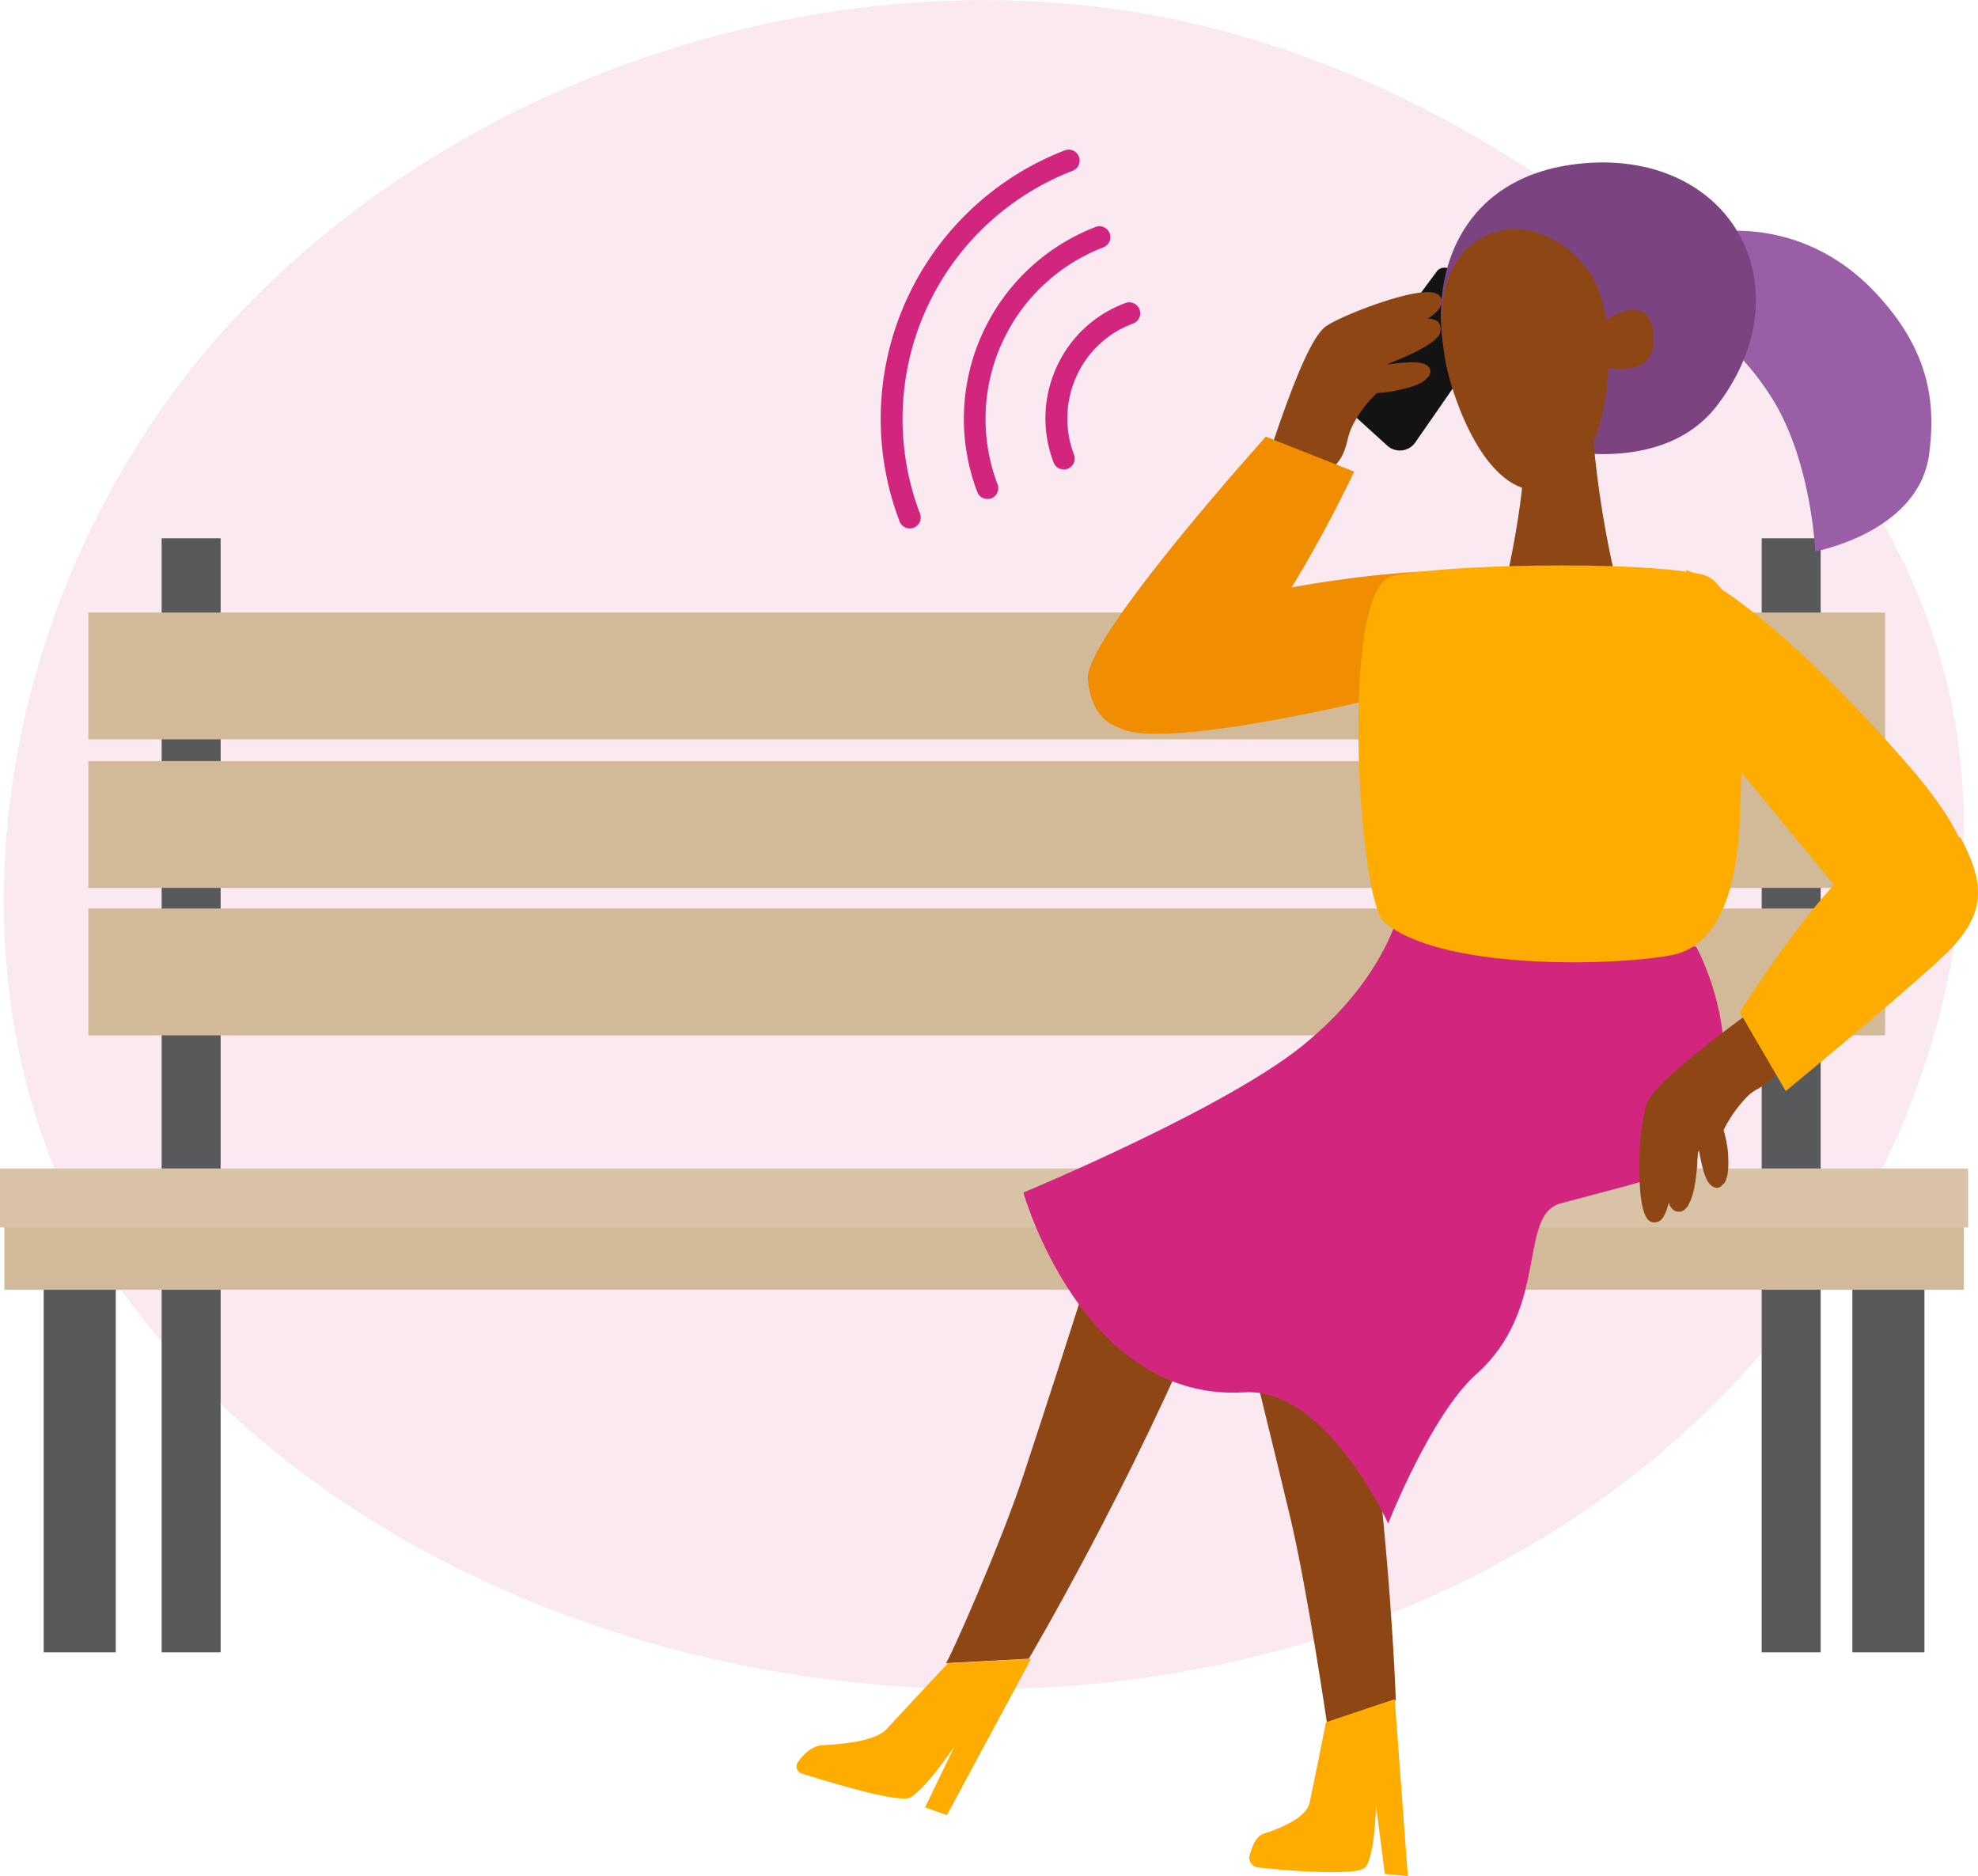
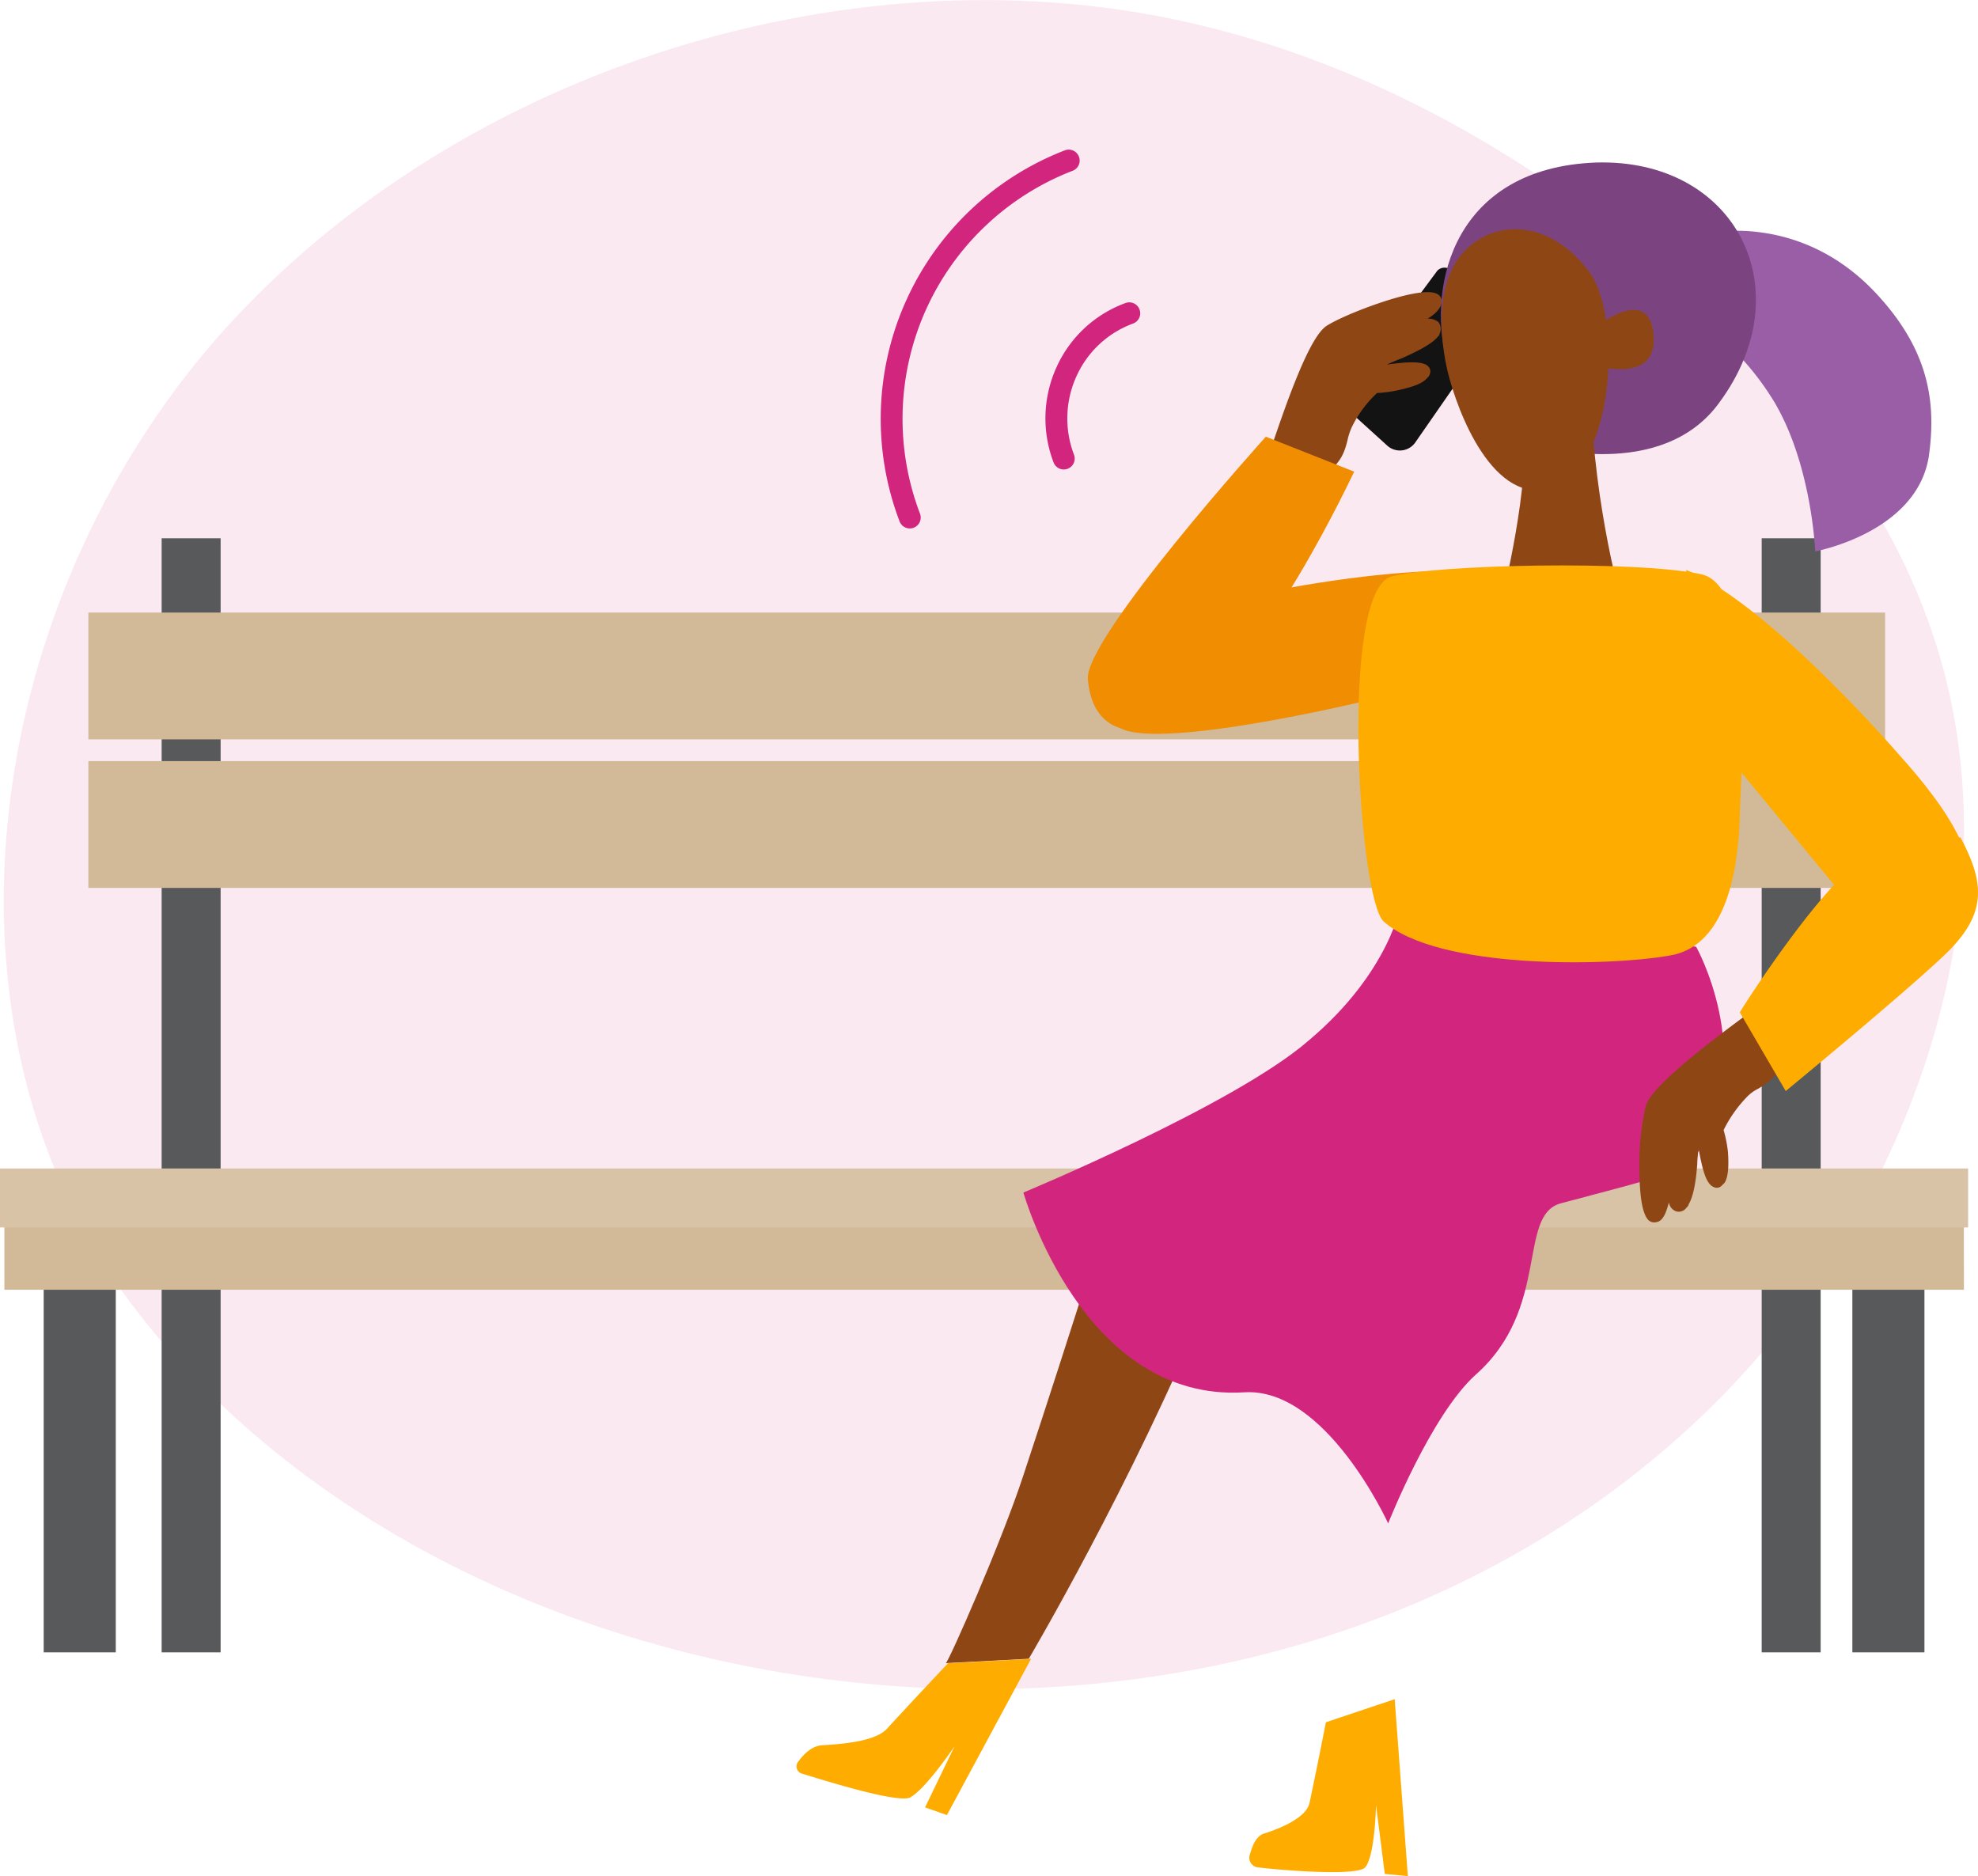
<svg xmlns="http://www.w3.org/2000/svg" viewBox="0 0 514.8 488.3">
  <clipPath id="a" transform="translate(0 -.05)">
    <path d="m0 0h514.79v488.64h-514.79z" />
  </clipPath>
  <g clip-path="url(#a)">
    <path d="m443.72 367.83c55.72-53.73 82.15-136.16 59.13-203.25-12.79-37.8-39.51-68.79-69.93-94.37-34.68-29.28-75.33-52.87-120.81-63.67-87.26-21-192.15 10-255 80.73-62.54 71.06-75.62 179.08-25 249.29 84.15 115.98 293.65 144.69 411.61 31.27z" fill="#d2267e" opacity=".1" transform="translate(0 -.05)" />
    <path d="m473.85 140.14h-15.35v289.94h15.35z" fill="#57595b" transform="translate(0 -.05)" />
    <path d="m57.42 140.14h-15.35v289.94h15.35z" fill="#57595b" transform="translate(0 -.05)" />
    <g fill="#d2b998">
      <path d="m490.63 159.47h-467.63v33h467.63z" transform="translate(0 -.05)" />
      <path d="m490.63 198.13h-467.63v33h467.63z" transform="translate(0 -.05)" />
-       <path d="m490.63 236.5h-467.63v33h467.63z" transform="translate(0 -.05)" />
+       <path d="m490.63 236.5h-467.63h467.63z" transform="translate(0 -.05)" />
      <path d="m511.09 305.29h-509.95v30.42h510z" transform="translate(0 -.05)" />
    </g>
    <path d="m512.23 304.15h-512.23v15.35h512.23z" fill="#d8c3a7" transform="translate(0 -.05)" />
    <path d="m500.86 335.71h-18.76v94.37h18.76z" fill="#57595b" transform="translate(0 -.05)" />
    <path d="m30.13 335.71h-18.76v94.37h18.76z" fill="#57595b" transform="translate(0 -.05)" />
    <path d="m377.49 70.21 11.94 11.09a2.54 2.54 0 0 1 .28 3.12l-21.31 30.7a4.89 4.89 0 0 1 -7.4.86l-9.09-8.25a4.56 4.56 0 0 1 -.57-6.53l22.74-30.7a2.61 2.61 0 0 1 3.41-.29z" fill="#131313" transform="translate(0 -.05)" />
    <path d="m325.76 133.6c-.29-.28-.29-.57-.29-1.14.57-1.7 1.42-4.26 2.56-7.39.29-1.42.85-2.56 1.14-4-.29-.28-.57-.85-.29-1.13 0-.57.57-.86 1.14-.86 5.4-16.2 10.8-31 15.07-34.11 2.55-1.7 8.52-4.26 14.49-6.25 5.12-1.71 11.66-3.41 14.22-2.28a2.15 2.15 0 0 1 1.42 2c0 1.71-1.71 3.42-3.7 4.55a4.21 4.21 0 0 1 2.84.86 3 3 0 0 1 .29 3.12c0 .29-.29.57-.57.86-1.7 2-6 4-9.1 5.4-1.42.56-2.84 1.13-4 1.7 6-.85 9.67-.85 10.81.57a1.74 1.74 0 0 1 .28 2c0 .28-.28.57-.57.85-1.13 1.42-3.41 2.28-7.1 3.13a32.33 32.33 0 0 1 -6 .85 30.17 30.17 0 0 0 -6.54 8.81 16.35 16.35 0 0 0 -1.14 3.42c-.85 3.41-2 7.39-8.81 10.23h-.85l-1.42-.57-2.56 7.11c.28.28.85.56.85 1.13a1 1 0 0 1 -1.14 1.14l-9.66.28a1.12 1.12 0 0 1 -1.37-.28z" fill="#8f4615" transform="translate(0 -.05)" />
    <path d="m389.15 150.37c10.8 6-19.33 21.6-32.69 31.84 0 0-53.73 13.07-64.81 7.39s-9.38-12.79 3.41-23.88c13.07-10.8 83.57-21.32 94.09-15.35z" fill="#f08d00" transform="translate(0 -.05)" />
    <path d="m307.85 186.19c-10 6-23.31 6.54-24.73-9.38-.85-10.8 46.33-63.11 46.33-63.11l23 9.1c.03-.29-23.28 50.6-44.6 63.39z" fill="#f08d00" transform="translate(0 -.05)" />
-     <path d="m352.19 336.56c9.38 54 11.09 106 11.09 106l-17.91 6s-5.12-35-9.66-54c-10.24-42.93-21-84.71-21-84.71l25.58-15.64c5.08 27.28 4.23-1.43 11.9 42.35z" fill="#8f4615" transform="translate(0 -.05)" />
    <path d="m328.88 477.27c3.7-1.14 11.09-4 11.94-8 1.71-8 4.27-21 4.27-21l17.9-6 3.42 46.05-6-.57-2.28-17.91s-.28 13.36-2.84 16.21c-2 2.27-20.75.85-27.86 0a2.54 2.54 0 0 1 -2.27-2.85c.6-2.2 1.45-5.08 3.72-5.93z" fill="#ffac00" transform="translate(0 -.05)" />
    <path d="m266.35 384c13.08-39.51 25-77.89 25-77.89l34.39-7.67c-9.66 24.73 5.4-.29-11.09 39.23-20.18 48.89-46.9 94.08-46.9 94.08l-21.6 1.14c.59.03 14.52-31.52 20.2-48.89z" fill="#8f4615" transform="translate(0 -.05)" />
    <path d="m214.33 454.24c4.26-.28 13.36-.85 16.49-4.26 6-6.54 15.91-17.06 15.91-17.06l21.61-1.14-21.89 40.65-5.69-2 7.68-15.91s-7.68 11.37-11.65 13.36c-3.42 1.42-21.61-4.27-28.15-6.26a1.94 1.94 0 0 1 -.85-3.13c1.42-1.98 3.7-4.25 6.54-4.25z" fill="#ffac00" transform="translate(0 -.05)" />
    <path d="m364.7 235.08 76.75 11.37s15.35 27.29 1.42 52c-4 6.82-11.37 8-36.67 14.78-11.37 3.13-2.56 27.29-22.17 44.63-11.65 10.52-22.74 38.66-22.74 38.66s-16.2-35.54-37.52-34.11c-42.07 2.55-57.42-52-57.42-52s54.86-22.74 74.19-39.51c21.32-17.9 24.16-35.82 24.16-35.82z" fill="#d2267e" transform="translate(0 -.05)" />
    <path d="m488.07 76.18c13.93 14.82 15.93 28.43 13.93 42.64-3.13 19.9-29.57 24.73-29.57 24.73s-.85-22.17-10.51-38.66a72.7 72.7 0 0 0 -28.71-27l-1.14-13.65c13.36-6.24 37.52-7.67 56 11.94z" fill="#9a5ea7" transform="translate(0 -.05)" />
    <path d="m415.3 42.35c36.38-1.13 54 33 32.12 62.54-15.07 20.75-47.19 11.11-47.19 11.11l-23.88-22.76c-4.83-19.33 2.28-49.46 38.95-50.89z" fill="#7b4480" transform="translate(0 -.05)" />
    <g fill="#8f4615">
      <path d="m413.59 70.78c9.1 12.22 6.54 54.86-12.22 56.85-14.78 1.42-23.31-24.16-25-32.69s-2.84-23 6-30.7 22.13-5.68 31.22 6.54z" transform="translate(0 -.05)" />
      <path d="m430.36 87.27c1.14 13.36-16.2 7.67-16.2 7.67l.28-8.81c-.28-.28 14.79-12.79 15.92 1.14z" transform="translate(0 -.05)" />
      <path d="m414.16 91.53c-1.42 29.85 6.82 61.12 6.82 61.12l-29.56 1.13s8.24-34.11 4.26-46c-4.26-12.27 18.48-16.25 18.48-16.25z" transform="translate(0 -.05)" />
      <path d="m468.74 254.69a1.69 1.69 0 0 0 -1.14.29c-1.42 1.13-3.69 2.56-6.25 4.55a24.6 24.6 0 0 1 -3.41 2.27.88.88 0 0 0 -1.14 0 2.09 2.09 0 0 0 -.57 1.14c-13.64 9.95-26.15 19.89-27.86 24.73a66.44 66.44 0 0 0 -1.7 15.63c0 5.4.28 11.94 2.27 14.21a2.2 2.2 0 0 0 2.28.57c1.7-.28 2.55-2.84 3.12-5.11a3 3 0 0 0 1.71 2.27 2.4 2.4 0 0 0 2.84-.85c.29-.29.57-.57.57-.86 1.42-2.27 2-6.82 2.27-10.51 0-1.42.29-3.13.29-4.27 1.13 6 2 9.38 4 10.24a1.76 1.76 0 0 0 2-.29l.85-.85c.85-1.42 1.14-4 .85-8a32.37 32.37 0 0 0 -1.13-5.69 33.77 33.77 0 0 1 6.25-8.81 10.2 10.2 0 0 1 2.84-2c3.13-2 6.54-4 6.82-11.37 0-.28 0-.57-.28-.57l-.85-1.42 6-4.55c.28.29.85.57 1.13.29a.61.61 0 0 0 .57-.57.52.52 0 0 0 0-.85l-2.62-9.31c.86.26.55 0 .29-.31z" transform="translate(0 -.05)" />
    </g>
    <path d="m362.14 150.09c11.37-3.13 63.68-4.27 80.73-.57 14.5 3.41 10.23 49.46 9.95 62.25s-2.84 34.4-18.19 36.95c-15.92 2.85-60.27 3.7-74.48-8.81-6.54-5.68-11.65-86.13 1.99-89.82z" fill="#ffac00" transform="translate(0 -.05)" />
    <path d="m507.4 236.79c-11.66 7.1-21.32 4-25.87-1.43s-41.53-50.31-41.53-50.31l-1.14-36.67c17.91 7.39 44.63 35.82 54.86 47.47 6.57 7.39 28.74 31.84 13.68 40.94z" fill="#ffac00" transform="translate(0 -.05)" />
    <path d="m486.36 222.57a43.23 43.23 0 0 1 23.88-4.57c6.54 12.23 6.82 20.19-4.26 30.7s-41.22 35.3-41.22 35.3l-11.94-20.46c0-.32 22.18-35 33.54-40.97z" fill="#ffac00" transform="translate(0 -.05)" />
    <path d="m236.79 137.58a2.85 2.85 0 0 1 -2.66-1.82 74.93 74.93 0 0 1 43.13-96.63 2.85 2.85 0 0 1 2.05 5.31 69.22 69.22 0 0 0 -39.87 89.28 2.84 2.84 0 0 1 -2.65 3.86z" fill="#d2267e" transform="translate(0 -.05)" />
-     <path d="m257 129.91a2.84 2.84 0 0 1 -2.66-1.84 53.55 53.55 0 0 1 30.92-69 2.84 2.84 0 0 1 2 5.31 47.87 47.87 0 0 0 -27.64 61.71 2.84 2.84 0 0 1 -1.64 3.67 3.05 3.05 0 0 1 -.98.15z" fill="#d2267e" transform="translate(0 -.05)" />
    <path d="m276.86 122.23a2.84 2.84 0 0 1 -2.66-1.84 32.12 32.12 0 0 1 .8-24.83 31.57 31.57 0 0 1 17.91-16.64 2.84 2.84 0 0 1 2 5.33 25.93 25.93 0 0 0 -14.72 13.67 26.46 26.46 0 0 0 -.67 20.46 2.84 2.84 0 0 1 -1.65 3.67 3 3 0 0 1 -1.01.18z" fill="#d2267e" transform="translate(0 -.05)" />
  </g>
</svg>